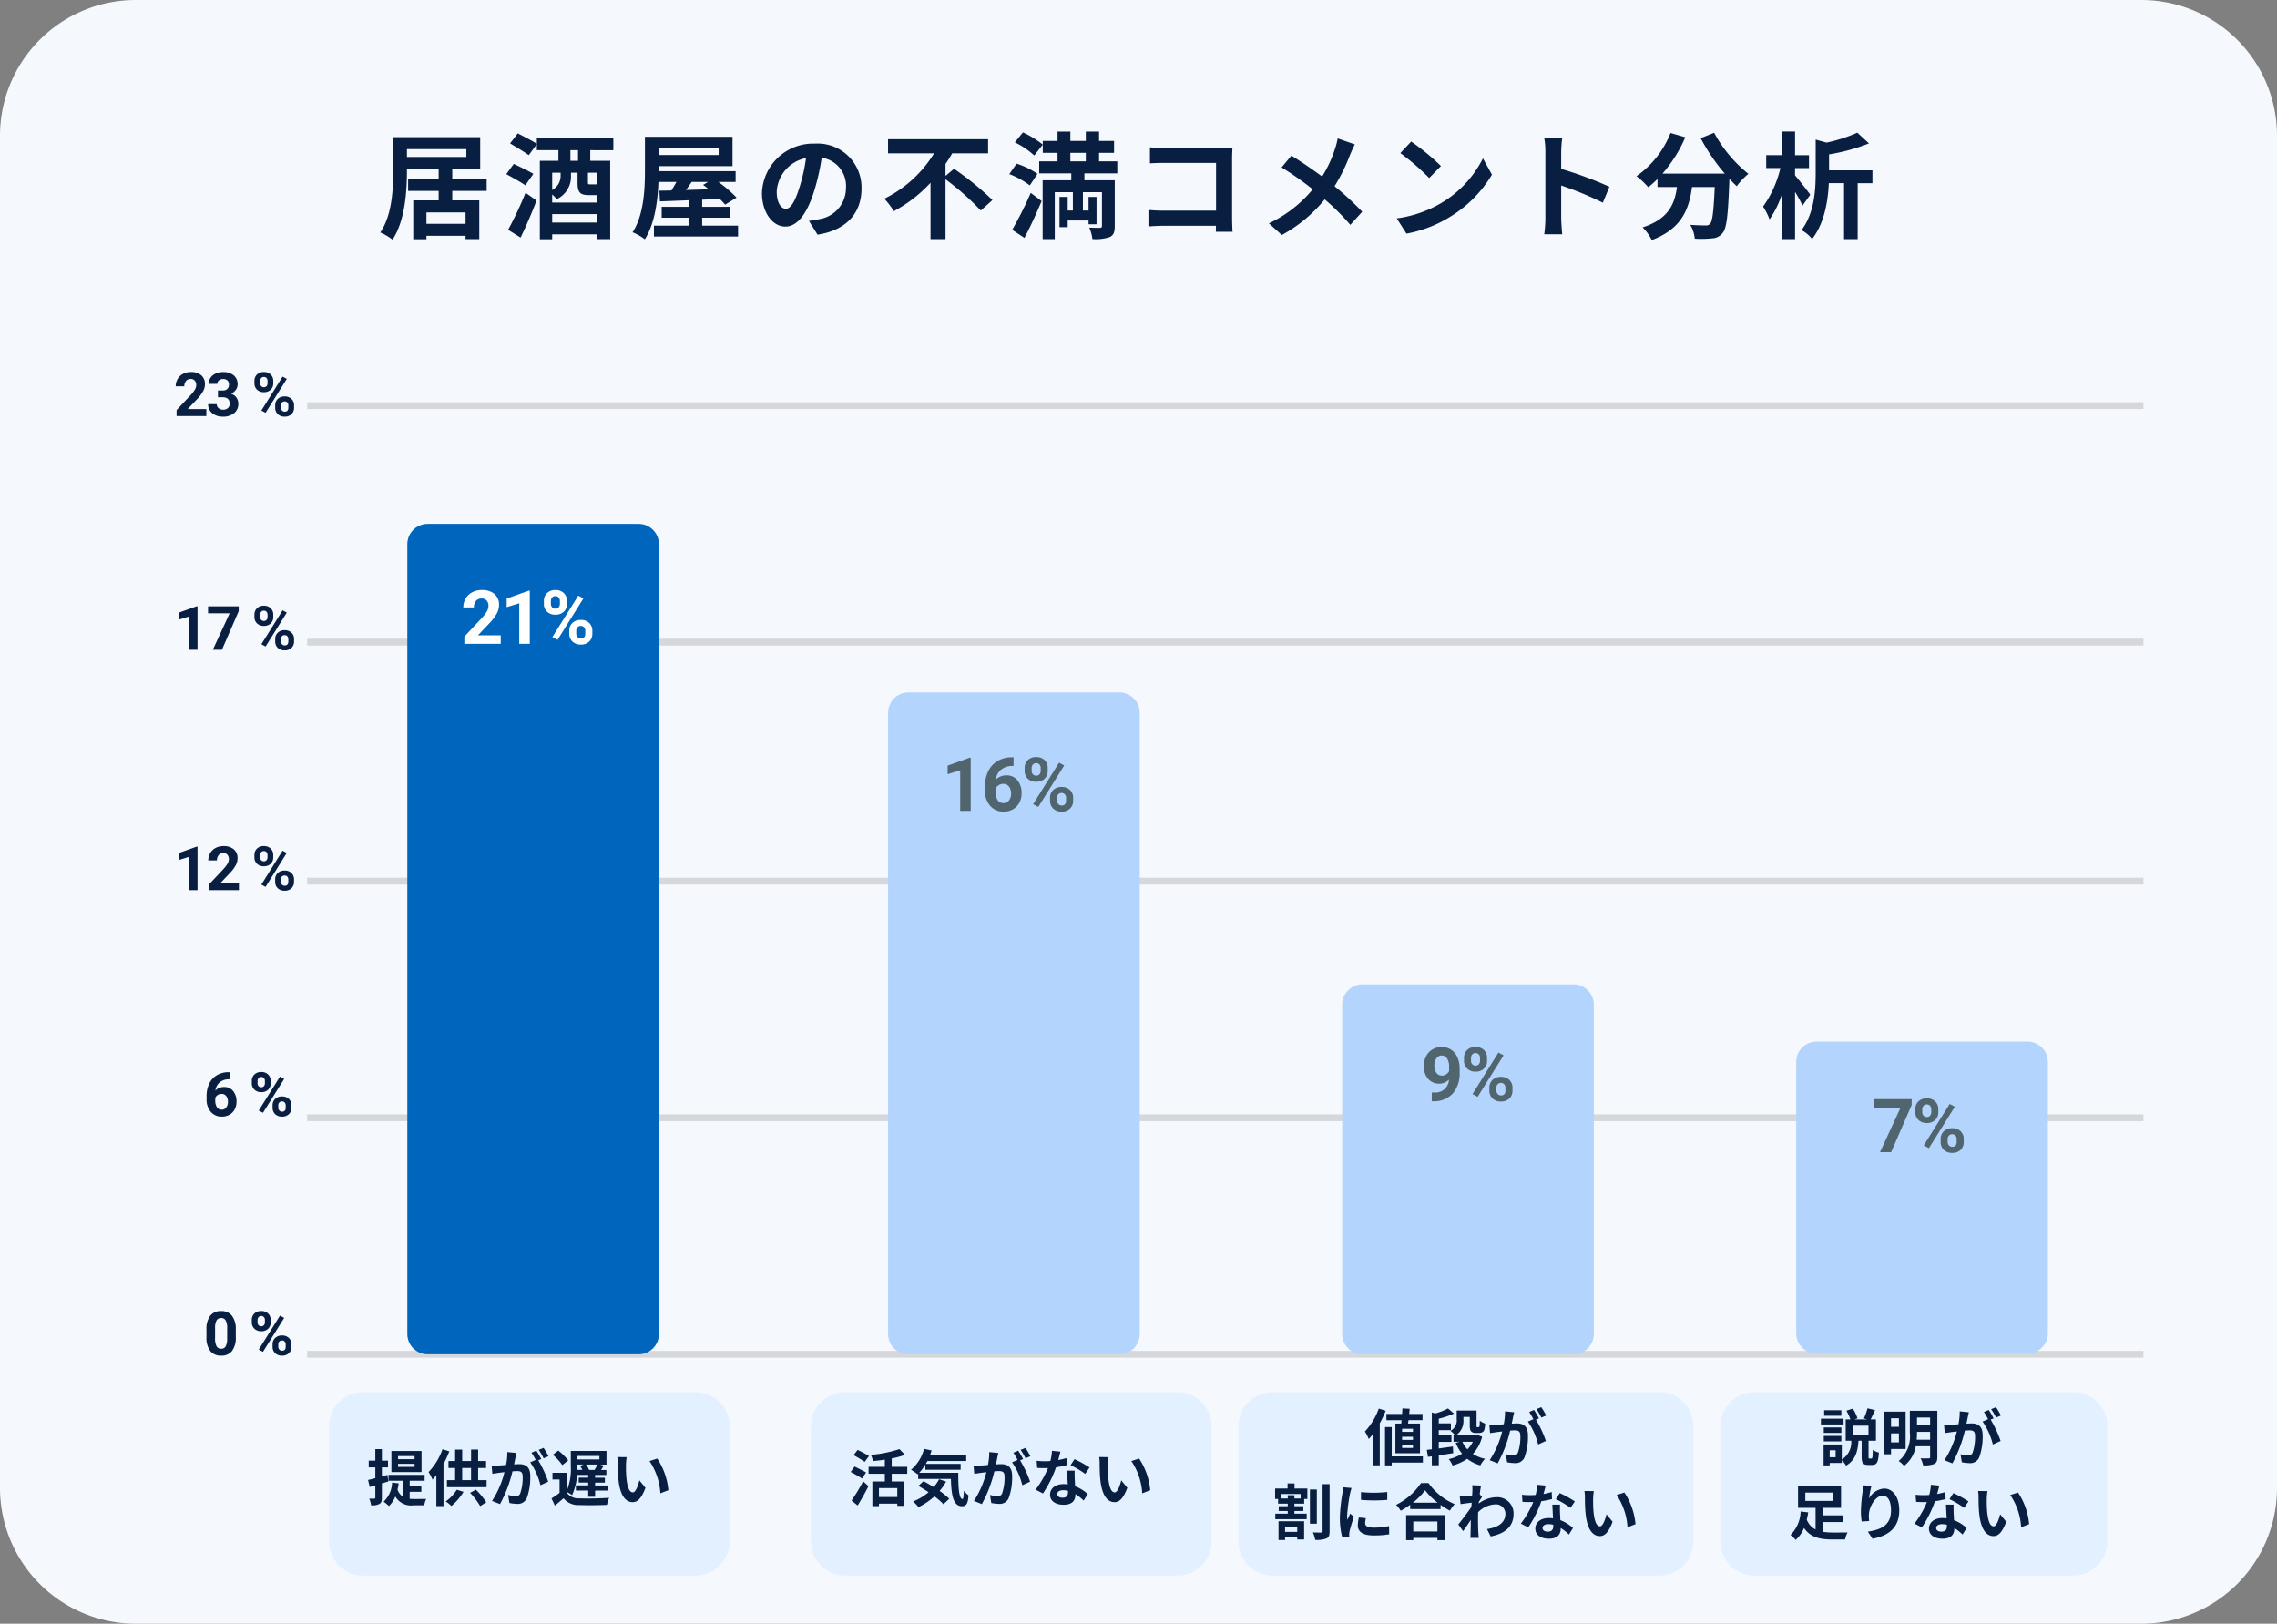
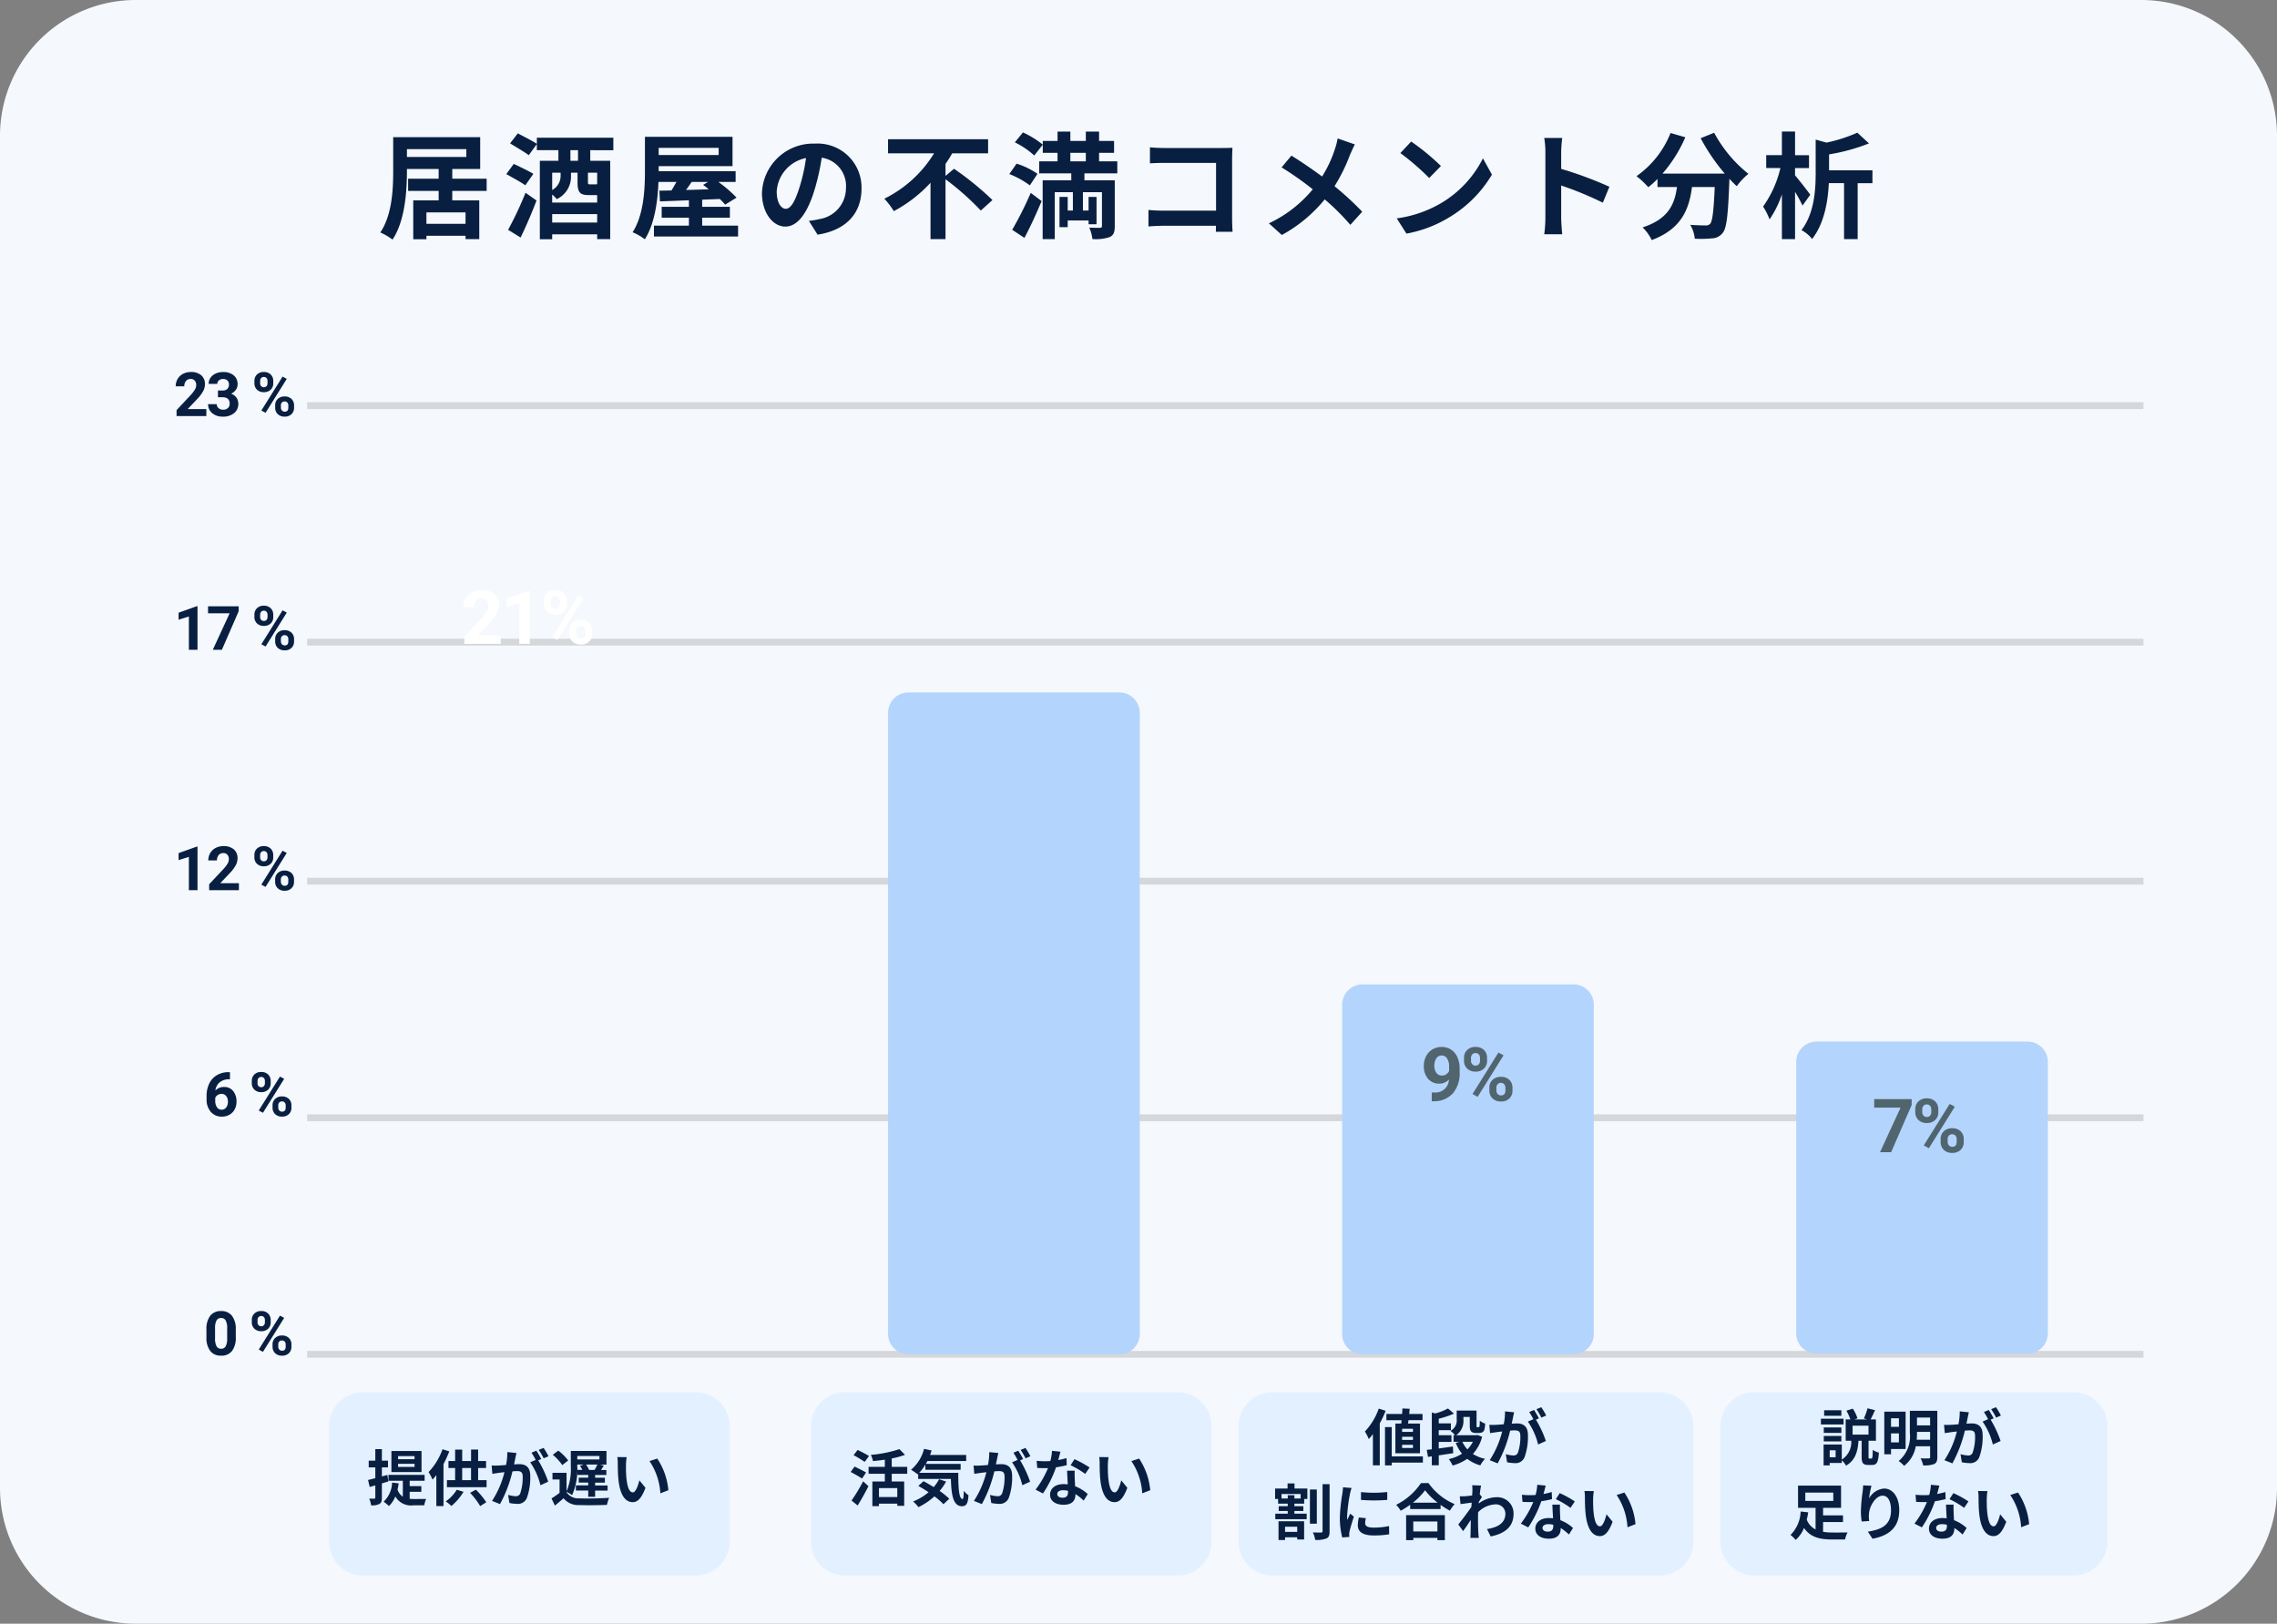
<svg xmlns="http://www.w3.org/2000/svg" width="335.5" height="239.235" viewBox="0 0 335.5 239.235">
  <rect x="0" y="0" width="335.5" height="239.235" fill="#808080" stroke="none" />
  <g id="グループ_3009" data-name="グループ 3009" transform="translate(-1092.5 -119.867)">
    <path id="パス_6122" data-name="パス 6122" d="M20,0H315.5a20,20,0,0,1,20,20V219.235a20,20,0,0,1-20,20H20a20,20,0,0,1-20-20V20A20,20,0,0,1,20,0Z" transform="translate(1092.5 119.867)" fill="#f5f8fc" />
    <path id="パス_6130" data-name="パス 6130" d="M0,270.565V0" transform="translate(1137.758 284.556) rotate(-90)" fill="none" stroke="#d5d7da" stroke-width="1" />
    <path id="パス_6136" data-name="パス 6136" d="M0,270.565V0" transform="translate(1137.758 249.703) rotate(-90)" fill="none" stroke="#d5d7da" stroke-width="1" />
    <path id="パス_6138" data-name="パス 6138" d="M0,270.565V0" transform="translate(1137.758 214.48) rotate(-90)" fill="none" stroke="#d5d7da" stroke-width="1" />
    <path id="パス_6143" data-name="パス 6143" d="M0,270.565V0" transform="translate(1137.758 179.628) rotate(-90)" fill="none" stroke="#d5d7da" stroke-width="1" />
    <path id="パス_6125" data-name="パス 6125" d="M0,270.565V0" transform="translate(1137.758 319.408) rotate(-90)" fill="none" stroke="#d5d7da" stroke-width="1" />
    <path id="パス_6144" data-name="パス 6144" d="M4.742-2.646a3.241,3.241,0,0,1-.549,2.03,1.917,1.917,0,0,1-1.608.7A1.931,1.931,0,0,1,.984-.6,3.147,3.147,0,0,1,.417-2.58V-3.757A3.2,3.2,0,0,1,.973-5.792a1.932,1.932,0,0,1,1.6-.694,1.934,1.934,0,0,1,1.6.688,3.137,3.137,0,0,1,.567,1.975ZM3.472-3.937A2.339,2.339,0,0,0,3.254-5.1a.735.735,0,0,0-.679-.363.722.722,0,0,0-.661.345,2.189,2.189,0,0,0-.226,1.079v1.556A2.455,2.455,0,0,0,1.9-1.316a.726.726,0,0,0,.683.38A.713.713,0,0,0,3.256-1.3a2.4,2.4,0,0,0,.215-1.116ZM7.1-5.168a1.265,1.265,0,0,1,.382-.956,1.387,1.387,0,0,1,1-.367A1.408,1.408,0,0,1,9.5-6.128a1.289,1.289,0,0,1,.382.982v.316a1.249,1.249,0,0,1-.382.954,1.4,1.4,0,0,1-1,.36,1.41,1.41,0,0,1-1.009-.363A1.28,1.28,0,0,1,7.1-4.856Zm.844.338a.592.592,0,0,0,.152.424.522.522,0,0,0,.4.16.5.5,0,0,0,.391-.163.629.629,0,0,0,.145-.435v-.325a.616.616,0,0,0-.145-.426.508.508,0,0,0-.4-.163A.51.51,0,0,0,8.1-5.6a.629.629,0,0,0-.149.446Zm2.215,3.261a1.249,1.249,0,0,1,.387-.956,1.406,1.406,0,0,1,1-.363,1.42,1.42,0,0,1,1.009.358,1.282,1.282,0,0,1,.385.987v.316a1.258,1.258,0,0,1-.378.951,1.393,1.393,0,0,1-1.006.363,1.409,1.409,0,0,1-1.015-.365,1.274,1.274,0,0,1-.382-.967ZM11-1.226a.587.587,0,0,0,.158.413.516.516,0,0,0,.4.171q.536,0,.536-.593v-.334a.6.6,0,0,0-.149-.424.515.515,0,0,0-.4-.16.515.515,0,0,0-.4.16A.616.616,0,0,0,11-1.556ZM8.746-.479l-.62-.334,3.125-5,.62.334Z" transform="translate(1122.5 319.524)" fill="#081f41" />
    <path id="パス_6145" data-name="パス 6145" d="M3.88-6.464v1.046H3.757a2.158,2.158,0,0,0-1.386.448A1.821,1.821,0,0,0,1.74-3.762,1.73,1.73,0,0,1,3.028-4.28a1.63,1.63,0,0,1,1.327.6,2.4,2.4,0,0,1,.492,1.573A2.357,2.357,0,0,1,4.577-.98a1.938,1.938,0,0,1-.765.787A2.221,2.221,0,0,1,2.694.088a2.075,2.075,0,0,1-1.633-.7A2.729,2.729,0,0,1,.439-2.492v-.457A4.107,4.107,0,0,1,.833-4.788,2.884,2.884,0,0,1,1.962-6.023a3.309,3.309,0,0,1,1.707-.442Zm-1.239,3.2a1.013,1.013,0,0,0-.558.16.966.966,0,0,0-.369.424v.387a1.716,1.716,0,0,0,.25,1,.809.809,0,0,0,.7.358.8.8,0,0,0,.661-.323A1.319,1.319,0,0,0,3.582-2.1a1.317,1.317,0,0,0-.255-.844A.83.83,0,0,0,2.641-3.261ZM7.1-5.168a1.265,1.265,0,0,1,.382-.956,1.387,1.387,0,0,1,1-.367A1.408,1.408,0,0,1,9.5-6.128a1.289,1.289,0,0,1,.382.982v.316a1.249,1.249,0,0,1-.382.954,1.4,1.4,0,0,1-1,.36,1.41,1.41,0,0,1-1.009-.363A1.28,1.28,0,0,1,7.1-4.856Zm.844.338a.592.592,0,0,0,.152.424.522.522,0,0,0,.4.16.5.5,0,0,0,.391-.163.629.629,0,0,0,.145-.435v-.325a.616.616,0,0,0-.145-.426.508.508,0,0,0-.4-.163A.51.51,0,0,0,8.1-5.6a.629.629,0,0,0-.149.446Zm2.215,3.261a1.249,1.249,0,0,1,.387-.956,1.406,1.406,0,0,1,1-.363,1.42,1.42,0,0,1,1.009.358,1.282,1.282,0,0,1,.385.987v.316a1.258,1.258,0,0,1-.378.951,1.393,1.393,0,0,1-1.006.363,1.409,1.409,0,0,1-1.015-.365,1.274,1.274,0,0,1-.382-.967ZM11-1.226a.587.587,0,0,0,.158.413.516.516,0,0,0,.4.171q.536,0,.536-.593v-.334a.6.6,0,0,0-.149-.424.515.515,0,0,0-.4-.16.515.515,0,0,0-.4.16A.616.616,0,0,0,11-1.556ZM8.746-.479l-.62-.334,3.125-5,.62.334Z" transform="translate(1122.5 284.301)" fill="#081f41" />
    <path id="パス_6146" data-name="パス 6146" d="M3.52,0H2.25V-4.9l-1.516.47V-5.458l2.65-.949H3.52Zm6.1,0H5.239V-.87l2.07-2.206a5.106,5.106,0,0,0,.631-.813,1.306,1.306,0,0,0,.2-.659.977.977,0,0,0-.215-.67.777.777,0,0,0-.615-.244.838.838,0,0,0-.679.3,1.175,1.175,0,0,0-.248.78H5.111A2.1,2.1,0,0,1,5.39-5.454a1.967,1.967,0,0,1,.789-.758,2.4,2.4,0,0,1,1.156-.275,2.27,2.27,0,0,1,1.536.475,1.679,1.679,0,0,1,.547,1.34,2.151,2.151,0,0,1-.246.967,5.373,5.373,0,0,1-.844,1.147L6.873-1.024H9.624Zm2.281-5.168a1.265,1.265,0,0,1,.382-.956,1.387,1.387,0,0,1,1-.367,1.408,1.408,0,0,1,1.011.363,1.289,1.289,0,0,1,.382.982v.316a1.249,1.249,0,0,1-.382.954,1.4,1.4,0,0,1-1,.36,1.41,1.41,0,0,1-1.009-.363,1.28,1.28,0,0,1-.385-.978Zm.844.338a.592.592,0,0,0,.152.424.522.522,0,0,0,.4.16.5.5,0,0,0,.391-.163.629.629,0,0,0,.145-.435v-.325a.616.616,0,0,0-.145-.426.508.508,0,0,0-.4-.163.51.51,0,0,0-.391.16.629.629,0,0,0-.149.446Zm2.215,3.261a1.249,1.249,0,0,1,.387-.956,1.406,1.406,0,0,1,1-.363,1.42,1.42,0,0,1,1.009.358,1.282,1.282,0,0,1,.385.987v.316a1.258,1.258,0,0,1-.378.951,1.393,1.393,0,0,1-1.006.363,1.409,1.409,0,0,1-1.015-.365,1.274,1.274,0,0,1-.382-.967Zm.844.343a.587.587,0,0,0,.158.413.516.516,0,0,0,.4.171q.536,0,.536-.593v-.334a.6.6,0,0,0-.149-.424.515.515,0,0,0-.4-.16.515.515,0,0,0-.4.16.616.616,0,0,0-.149.437Zm-2.259.747-.62-.334,3.125-5,.62.334Z" transform="translate(1118.081 251.021)" fill="#081f41" />
    <path id="パス_6147" data-name="パス 6147" d="M3.52,0H2.25V-4.9l-1.516.47V-5.458l2.65-.949H3.52ZM9.589-5.687,7.115,0H5.775L8.253-5.37H5.072V-6.4H9.589Zm2.317.519a1.265,1.265,0,0,1,.382-.956,1.387,1.387,0,0,1,1-.367,1.408,1.408,0,0,1,1.011.363,1.289,1.289,0,0,1,.382.982v.316a1.249,1.249,0,0,1-.382.954,1.4,1.4,0,0,1-1,.36,1.41,1.41,0,0,1-1.009-.363,1.28,1.28,0,0,1-.385-.978Zm.844.338a.592.592,0,0,0,.152.424.522.522,0,0,0,.4.16.5.5,0,0,0,.391-.163.629.629,0,0,0,.145-.435v-.325a.616.616,0,0,0-.145-.426.508.508,0,0,0-.4-.163.51.51,0,0,0-.391.16.629.629,0,0,0-.149.446Zm2.215,3.261a1.249,1.249,0,0,1,.387-.956,1.406,1.406,0,0,1,1-.363,1.42,1.42,0,0,1,1.009.358,1.282,1.282,0,0,1,.385.987v.316a1.258,1.258,0,0,1-.378.951,1.393,1.393,0,0,1-1.006.363,1.409,1.409,0,0,1-1.015-.365,1.274,1.274,0,0,1-.382-.967Zm.844.343a.587.587,0,0,0,.158.413.516.516,0,0,0,.4.171q.536,0,.536-.593v-.334a.6.6,0,0,0-.149-.424.515.515,0,0,0-.4-.16.515.515,0,0,0-.4.16.616.616,0,0,0-.149.437Zm-2.259.747-.62-.334,3.125-5,.62.334Z" transform="translate(1118.081 215.602)" fill="#081f41" />
    <path id="パス_6148" data-name="パス 6148" d="M4.821,0H.435V-.87L2.5-3.076a5.106,5.106,0,0,0,.631-.813,1.306,1.306,0,0,0,.2-.659.977.977,0,0,0-.215-.67.777.777,0,0,0-.615-.244.838.838,0,0,0-.679.3,1.175,1.175,0,0,0-.248.78H.308A2.1,2.1,0,0,1,.587-5.454a1.967,1.967,0,0,1,.789-.758,2.4,2.4,0,0,1,1.156-.275,2.27,2.27,0,0,1,1.536.475,1.679,1.679,0,0,1,.547,1.34,2.151,2.151,0,0,1-.246.967,5.373,5.373,0,0,1-.844,1.147L2.07-1.024H4.821Zm1.71-3.762h.677A.954.954,0,0,0,7.924-4a.886.886,0,0,0,.233-.642.783.783,0,0,0-.231-.6.894.894,0,0,0-.635-.215.937.937,0,0,0-.611.2.639.639,0,0,0-.246.521H5.164a1.562,1.562,0,0,1,.27-.9,1.8,1.8,0,0,1,.756-.622,2.523,2.523,0,0,1,1.07-.224A2.392,2.392,0,0,1,8.851-6a1.657,1.657,0,0,1,.576,1.338,1.346,1.346,0,0,1-.268.809,1.742,1.742,0,0,1-.7.567,1.59,1.59,0,0,1,.806.58,1.574,1.574,0,0,1,.266.914A1.684,1.684,0,0,1,8.906-.426,2.5,2.5,0,0,1,7.26.088,2.371,2.371,0,0,1,5.693-.417a1.65,1.65,0,0,1-.609-1.336h1.27a.736.736,0,0,0,.27.589,1,1,0,0,0,.666.229A1,1,0,0,0,8-1.176a.827.827,0,0,0,.257-.635q0-.958-1.055-.958H6.531Zm5.375-1.406a1.265,1.265,0,0,1,.382-.956,1.387,1.387,0,0,1,1-.367,1.408,1.408,0,0,1,1.011.363,1.289,1.289,0,0,1,.382.982v.316a1.249,1.249,0,0,1-.382.954,1.4,1.4,0,0,1-1,.36,1.41,1.41,0,0,1-1.009-.363,1.28,1.28,0,0,1-.385-.978Zm.844.338a.592.592,0,0,0,.152.424.522.522,0,0,0,.4.16.5.5,0,0,0,.391-.163.629.629,0,0,0,.145-.435v-.325a.616.616,0,0,0-.145-.426.508.508,0,0,0-.4-.163.51.51,0,0,0-.391.16.629.629,0,0,0-.149.446Zm2.215,3.261a1.249,1.249,0,0,1,.387-.956,1.406,1.406,0,0,1,1-.363,1.42,1.42,0,0,1,1.009.358,1.282,1.282,0,0,1,.385.987v.316a1.258,1.258,0,0,1-.378.951,1.393,1.393,0,0,1-1.006.363,1.409,1.409,0,0,1-1.015-.365,1.274,1.274,0,0,1-.382-.967Zm.844.343a.587.587,0,0,0,.158.413.516.516,0,0,0,.4.171q.536,0,.536-.593v-.334a.6.6,0,0,0-.149-.424.515.515,0,0,0-.4-.16.515.515,0,0,0-.4.16.616.616,0,0,0-.149.437Zm-2.259.747-.62-.334,3.125-5,.62.334Z" transform="translate(1118.081 181.166)" fill="#081f41" />
    <path id="パス_6149" data-name="パス 6149" d="M13.005-.8H7.242V-2.482h5.763Zm-8.636-11h8.755v1.156H4.369ZM16.116-5.644v-1.8H11.05V-8.874h4.114v-4.692H2.346v4.981c0,2.686-.153,6.477-1.9,9.061a8.633,8.633,0,0,1,1.8,1.054C4.1-1.241,4.369-5.644,4.369-8.585v-.289H9.044v1.428h-4.5v1.8h4.5V-4.25H5.3V1.479H7.242V.969h5.763v.493h2.023V-4.25H11.05V-5.644Zm5,6.868c.8-1.649,1.666-3.638,2.346-5.457L21.845-5.372A52.72,52.72,0,0,1,19.278.085ZM23-8.16c-.68-.408-2.006-1.054-2.89-1.462l-1.1,1.5c.884.493,2.193,1.207,2.805,1.649Zm6.579-1.921H28.458v-1.564H29.58ZM32.4-6.647c-.051.034-.119.034-.272.034h-.765c-.289,0-.323-.017-.323-.357V-8.33H32.4ZM25.772-.986V-2.227H32.4V-.986ZM27.013-8.33v.408A2.363,2.363,0,0,1,25.772-5.78V-8.33Zm5.338,3.3H32.4v1.105h-6.63v-1.19a5.064,5.064,0,0,1,.68.68,3.644,3.644,0,0,0,2.091-3.451V-8.33h.969v1.411c0,1.428.306,1.887,1.615,1.887Zm2.431-6.613v-1.836H23.511v.9c-.646-.442-1.955-1.088-2.805-1.547l-1.139,1.479c.867.527,2.142,1.275,2.754,1.734l1.19-1.632v.9H26.69v1.564H23.953V1.479h1.819V.748H32.4v.714h1.921V-10.081H31.382v-1.564ZM48.739-6.97l-.731.442a9.194,9.194,0,0,1,.833.646c-1.139.034-2.278.068-3.349.1.272-.374.561-.782.833-1.19ZM50.3-11.985v1.054h-8.84v-1.054ZM47.872-.527V-1.7h4.08V-3.3h-4.08V-4.352l2.6-.1a8.493,8.493,0,0,1,.782.833l1.683-1.037A18.348,18.348,0,0,0,50.252-6.97H52.8V-8.551H41.463V-9.3h10.88v-4.318H39.44V-8.7c0,2.7-.136,6.528-1.819,9.146a7.887,7.887,0,0,1,1.8,1.037C40.885-.8,41.327-4.2,41.429-6.97h2.652c-.238.425-.493.867-.731,1.258l-1.785.034L41.65-4.1c1.207-.051,2.669-.1,4.267-.17V-3.3H41.905v1.6h4.012V-.527H40.766v1.6H53.159v-1.6ZM71.349-5.984a6.474,6.474,0,0,0-6.868-6.63,7.553,7.553,0,0,0-7.8,7.276c0,2.873,1.564,4.947,3.451,4.947,1.853,0,3.315-2.108,4.335-5.542a34.38,34.38,0,0,0,1.02-4.607,4.2,4.2,0,0,1,3.57,4.488A4.613,4.613,0,0,1,65.178-1.5a13.075,13.075,0,0,1-1.581.272L64.872.8C69.156.136,71.349-2.4,71.349-5.984Zm-12.495.425a5.351,5.351,0,0,1,4.318-4.93,25.518,25.518,0,0,1-.9,4.114c-.7,2.3-1.36,3.366-2.074,3.366C59.534-3.009,58.854-3.842,58.854-5.559Zm24.871-2.3V-9.622a17.124,17.124,0,0,0,.986-1.564H90V-13.26H75.259v2.074h6.783A17.832,17.832,0,0,1,74.715-4.5a12.145,12.145,0,0,1,1.394,1.836,20.308,20.308,0,0,0,5.406-4.182v8.3h2.21V-7.361a39.7,39.7,0,0,1,5.2,4.607L90.644-4.3a44.165,44.165,0,0,0-5.661-4.607ZM95.353,1.275c.884-1.649,1.768-3.6,2.533-5.423l-1.6-1.207A53.521,53.521,0,0,1,93.551.085ZM97.274-8.16a11.036,11.036,0,0,0-3.077-1.5l-1.071,1.53A12.861,12.861,0,0,1,96.152-6.46ZM93.942-12.8A11.949,11.949,0,0,1,96.8-10.863l1.258-1.6a13.642,13.642,0,0,0-2.924-1.8Zm8.177,1.547H104.4V-10h-2.278Zm6.919,3.026V-10h-2.686v-1.258h2.21v-1.751h-2.21v-1.377H104.4v1.377h-2.278v-1.377h-1.887v1.377H98.056v1.751h2.176V-10h-2.7v1.768h4.726v1.02H98.039v8.67h1.785V-5.457h2.669v2.7h-.765V-4.76h-1.207V-.306h1.207v-.986h3.077v.561h1.173V-4.76h-1.173v2.006h-.833v-2.7h2.805V-.476c0,.187-.068.255-.289.272-.221,0-.952,0-1.581-.034a5.52,5.52,0,0,1,.459,1.683,6.447,6.447,0,0,0,2.55-.289c.578-.272.748-.731.748-1.615V-7.208h-4.471v-1.02Zm4.811-3.842v2.363c.476-.034,1.394-.068,2.108-.068h7.633v7.038h-7.837c-.765,0-1.53-.051-2.125-.1V-.408c.561-.051,1.53-.1,2.193-.1h7.752c0,.323,0,.612-.017.884h2.465c-.034-.51-.068-1.411-.068-2.006v-8.806c0-.493.034-1.173.051-1.564-.289.017-1,.034-1.5.034H115.94C115.362-11.968,114.478-12,113.849-12.07Zm30.192-.425-2.533-.884a10.6,10.6,0,0,1-.408,1.564,17.629,17.629,0,0,1-1.887,4.046c-1.377-1.02-3.162-2.244-4.522-3.077l-1.445,1.734a46.738,46.738,0,0,1,4.59,3.23,18.708,18.708,0,0,1-6.46,5.015L133.28.85A21.252,21.252,0,0,0,139.6-4.4a34.231,34.231,0,0,1,3.774,3.757l1.751-1.938a44.514,44.514,0,0,0-4.08-3.757,25.676,25.676,0,0,0,2.278-4.624C143.5-11.356,143.82-12.1,144.041-12.495Zm8.3-.425-1.6,1.7a35.345,35.345,0,0,1,4.25,3.672l1.734-1.768A34.335,34.335,0,0,0,152.337-12.92ZM150.212-1.6,151.64.646a18.41,18.41,0,0,0,6.307-2.4,18.077,18.077,0,0,0,6.29-6.29l-1.326-2.4a16.007,16.007,0,0,1-6.188,6.613A17.522,17.522,0,0,1,150.212-1.6Zm21.9-.034a18.671,18.671,0,0,1-.17,2.38h2.652c-.068-.7-.153-1.887-.153-2.38V-6.443a49.1,49.1,0,0,1,6.137,2.533l.969-2.346a55.523,55.523,0,0,0-7.106-2.635v-2.516a18.481,18.481,0,0,1,.153-2.04h-2.652a11.8,11.8,0,0,1,.17,2.04ZM194.99-13.413a28.869,28.869,0,0,0,3.553,5.219h-9.18a20.389,20.389,0,0,0,3.366-5.355l-2.176-.629a14.1,14.1,0,0,1-5.015,6.358,12.157,12.157,0,0,1,1.734,1.632,12.809,12.809,0,0,0,1.36-1.224v1.19h2.873c-.34,2.482-1.224,4.709-5.066,5.95a6.773,6.773,0,0,1,1.343,1.87c4.4-1.649,5.508-4.556,5.933-7.82h3.349c-.153,3.553-.34,5.066-.68,5.423a.788.788,0,0,1-.68.238c-.425,0-1.309-.017-2.244-.085a4.885,4.885,0,0,1,.663,2.04,17.007,17.007,0,0,0,2.567-.051,2.051,2.051,0,0,0,1.547-.8c.6-.714.8-2.72.986-7.854v-.119c.374.391.731.765,1.088,1.088a9.683,9.683,0,0,1,1.717-1.819,19.574,19.574,0,0,1-5.049-6.052Zm16.15,8.33c-.306-.442-1.666-2.193-2.244-2.856V-9.01h2.057v-1.9H208.9V-14.4h-1.938v3.485h-2.312v1.9h2.091a16.143,16.143,0,0,1-2.55,5.678,9.822,9.822,0,0,1,.952,1.887,14.624,14.624,0,0,0,1.819-3.689v6.6H208.9v-6.97A21.642,21.642,0,0,1,210-3.485Zm9.163-3.6h-6.392v-2.346a28.146,28.146,0,0,0,5.882-1.615l-1.717-1.581a22.286,22.286,0,0,1-4.539,1.462l-1.6-.442V-8.3c0,2.516-.187,5.933-2.091,8.432a4.878,4.878,0,0,1,1.564,1.309c1.819-2.312,2.346-5.627,2.465-8.228h2.244V1.462h2.006V-6.783H220.3Z" transform="translate(1148.089 153.641)" fill="#081f41" />
-     <path id="パス_6139" data-name="パス 6139" d="M3,0H34.077a3,3,0,0,1,3,3V119.354a3,3,0,0,1-3,3H3a3,3,0,0,1-3-3V3A3,3,0,0,1,3,0Z" transform="translate(1152.516 197.054)" fill="#0065bd" />
    <path id="パス_6142" data-name="パス 6142" d="M5.892,0H.532V-1.063l2.53-2.7a6.241,6.241,0,0,0,.771-.994,1.6,1.6,0,0,0,.25-.806,1.2,1.2,0,0,0-.263-.819.95.95,0,0,0-.752-.3,1.025,1.025,0,0,0-.83.363,1.436,1.436,0,0,0-.3.953H.376A2.564,2.564,0,0,1,.717-6.666a2.4,2.4,0,0,1,.964-.927,2.93,2.93,0,0,1,1.413-.336,2.775,2.775,0,0,1,1.877.58A2.052,2.052,0,0,1,5.64-5.709a2.629,2.629,0,0,1-.3,1.182,6.567,6.567,0,0,1-1.031,1.4L2.53-1.251H5.892Zm4.281,0H8.621V-5.983l-1.853.575V-6.671l3.239-1.16h.167Zm2.079-6.316a1.546,1.546,0,0,1,.467-1.168,1.7,1.7,0,0,1,1.225-.448,1.721,1.721,0,0,1,1.235.443,1.576,1.576,0,0,1,.467,1.2V-5.9a1.527,1.527,0,0,1-.467,1.166,1.713,1.713,0,0,1-1.225.44,1.724,1.724,0,0,1-1.233-.443,1.564,1.564,0,0,1-.47-1.2Zm1.031.414a.724.724,0,0,0,.185.518.638.638,0,0,0,.486.2.608.608,0,0,0,.478-.2.769.769,0,0,0,.177-.532v-.4a.753.753,0,0,0-.177-.521.621.621,0,0,0-.489-.2.623.623,0,0,0-.478.2.769.769,0,0,0-.183.545Zm2.707,3.985a1.526,1.526,0,0,1,.473-1.168,1.718,1.718,0,0,1,1.225-.443,1.736,1.736,0,0,1,1.233.438,1.567,1.567,0,0,1,.47,1.206V-1.5a1.538,1.538,0,0,1-.462,1.163A1.7,1.7,0,0,1,17.7.107a1.723,1.723,0,0,1-1.241-.446,1.557,1.557,0,0,1-.467-1.182Zm1.031.419a.718.718,0,0,0,.193.5.631.631,0,0,0,.483.209q.655,0,.655-.725v-.408a.73.73,0,0,0-.183-.518.629.629,0,0,0-.483-.2.629.629,0,0,0-.483.2.753.753,0,0,0-.183.534Zm-2.761.913L13.5-.994l3.819-6.112.757.408Z" transform="translate(1160.387 214.73)" fill="#fff" />
    <path id="パス_6131" data-name="パス 6131" d="M3,0H34.077a3,3,0,0,1,3,3V94.512a3,3,0,0,1-3,3H3a3,3,0,0,1-3-3V3A3,3,0,0,1,3,0Z" transform="translate(1223.355 221.896)" fill="#b3d4fc" />
-     <path id="パス_6137" data-name="パス 6137" d="M4.3,0H2.75V-5.983L.9-5.409V-6.671l3.239-1.16H4.3Zm6.311-7.9v1.278h-.15a2.637,2.637,0,0,0-1.695.548A2.226,2.226,0,0,0,8-4.6a2.114,2.114,0,0,1,1.574-.634,1.992,1.992,0,0,1,1.622.73,2.928,2.928,0,0,1,.6,1.923,2.88,2.88,0,0,1-.33,1.38,2.369,2.369,0,0,1-.935.961A2.715,2.715,0,0,1,9.164.107a2.536,2.536,0,0,1-2-.859,3.336,3.336,0,0,1-.76-2.293V-3.6a5.02,5.02,0,0,1,.481-2.248,3.525,3.525,0,0,1,1.38-1.509,4.045,4.045,0,0,1,2.087-.54ZM9.1-3.985a1.238,1.238,0,0,0-.682.2,1.181,1.181,0,0,0-.451.518V-2.8a2.1,2.1,0,0,0,.306,1.217.989.989,0,0,0,.859.438.978.978,0,0,0,.808-.395,1.612,1.612,0,0,0,.309-1.023,1.609,1.609,0,0,0-.312-1.031A1.015,1.015,0,0,0,9.1-3.985Zm3.153-2.331a1.546,1.546,0,0,1,.467-1.168,1.7,1.7,0,0,1,1.225-.448,1.721,1.721,0,0,1,1.235.443,1.576,1.576,0,0,1,.467,1.2V-5.9a1.527,1.527,0,0,1-.467,1.166,1.713,1.713,0,0,1-1.225.44,1.724,1.724,0,0,1-1.233-.443,1.564,1.564,0,0,1-.47-1.2Zm1.031.414a.724.724,0,0,0,.185.518.638.638,0,0,0,.486.2.608.608,0,0,0,.478-.2.769.769,0,0,0,.177-.532v-.4a.753.753,0,0,0-.177-.521.621.621,0,0,0-.489-.2.623.623,0,0,0-.478.2.769.769,0,0,0-.183.545Zm2.707,3.985a1.526,1.526,0,0,1,.473-1.168,1.718,1.718,0,0,1,1.225-.443,1.736,1.736,0,0,1,1.233.438,1.567,1.567,0,0,1,.47,1.206V-1.5a1.538,1.538,0,0,1-.462,1.163A1.7,1.7,0,0,1,17.7.107a1.723,1.723,0,0,1-1.241-.446,1.557,1.557,0,0,1-.467-1.182Zm1.031.419a.718.718,0,0,0,.193.5.631.631,0,0,0,.483.209q.655,0,.655-.725v-.408a.73.73,0,0,0-.183-.518.629.629,0,0,0-.483-.2.629.629,0,0,0-.483.2.753.753,0,0,0-.183.534Zm-2.761.913L13.5-.994l3.819-6.112.757.408Z" transform="translate(1231.226 239.344)" fill="#51656f" />
    <path id="パス_6126" data-name="パス 6126" d="M3,0H34.077a3,3,0,0,1,3,3V51.5a3,3,0,0,1-3,3H3a3,3,0,0,1-3-3V3A3,3,0,0,1,3,0Z" transform="translate(1290.258 264.905)" fill="#b3d4fc" />
    <path id="パス_6132" data-name="パス 6132" d="M4.163-3.126a1.96,1.96,0,0,1-1.418.6,2.1,2.1,0,0,1-1.66-.712,2.812,2.812,0,0,1-.623-1.92A3,3,0,0,1,.8-6.572a2.462,2.462,0,0,1,.937-1,2.6,2.6,0,0,1,1.354-.357,2.487,2.487,0,0,1,1.375.387A2.543,2.543,0,0,1,5.4-6.429a3.992,3.992,0,0,1,.338,1.66v.575a4.523,4.523,0,0,1-.972,3.072A3.675,3.675,0,0,1,2.009.07L1.627.075V-1.219l.344-.005A1.985,1.985,0,0,0,4.163-3.126ZM3.126-3.717a1.086,1.086,0,0,0,.647-.193,1.292,1.292,0,0,0,.411-.467v-.639a2.134,2.134,0,0,0-.3-1.225.933.933,0,0,0-.806-.435.906.906,0,0,0-.768.427,1.816,1.816,0,0,0-.3,1.072A1.767,1.767,0,0,0,2.3-4.128.954.954,0,0,0,3.126-3.717Zm3.255-2.6a1.546,1.546,0,0,1,.467-1.168,1.7,1.7,0,0,1,1.225-.448,1.721,1.721,0,0,1,1.235.443,1.576,1.576,0,0,1,.467,1.2V-5.9a1.527,1.527,0,0,1-.467,1.166,1.713,1.713,0,0,1-1.225.44A1.724,1.724,0,0,1,6.851-4.74a1.564,1.564,0,0,1-.47-1.2ZM7.413-5.9a.724.724,0,0,0,.185.518.638.638,0,0,0,.486.2.608.608,0,0,0,.478-.2.769.769,0,0,0,.177-.532v-.4a.753.753,0,0,0-.177-.521.621.621,0,0,0-.489-.2.623.623,0,0,0-.478.2.769.769,0,0,0-.183.545ZM10.12-1.917a1.526,1.526,0,0,1,.473-1.168,1.718,1.718,0,0,1,1.225-.443,1.736,1.736,0,0,1,1.233.438,1.567,1.567,0,0,1,.47,1.206V-1.5a1.538,1.538,0,0,1-.462,1.163,1.7,1.7,0,0,1-1.23.443,1.723,1.723,0,0,1-1.241-.446A1.557,1.557,0,0,1,10.12-1.52Zm1.031.419a.718.718,0,0,0,.193.5.631.631,0,0,0,.483.209q.655,0,.655-.725v-.408a.73.73,0,0,0-.183-.518.629.629,0,0,0-.483-.2.629.629,0,0,0-.483.2.753.753,0,0,0-.183.534ZM8.39-.585,7.633-.994l3.819-6.112.757.408Z" transform="translate(1301.831 282.054)" fill="#51656f" />
    <path id="パス_6127" data-name="パス 6127" d="M3,0H34.077a3,3,0,0,1,3,3V42.975a3,3,0,0,1-3,3H3a3,3,0,0,1-3-3V3A3,3,0,0,1,3,0Z" transform="translate(1357.161 273.333)" fill="#b3d4fc" />
    <path id="パス_6133" data-name="パス 6133" d="M5.849-6.95,2.825,0H1.187L4.216-6.563H.328V-7.82H5.849Zm.532.634a1.546,1.546,0,0,1,.467-1.168,1.7,1.7,0,0,1,1.225-.448,1.721,1.721,0,0,1,1.235.443,1.576,1.576,0,0,1,.467,1.2V-5.9a1.527,1.527,0,0,1-.467,1.166,1.713,1.713,0,0,1-1.225.44A1.724,1.724,0,0,1,6.851-4.74a1.564,1.564,0,0,1-.47-1.2ZM7.413-5.9a.724.724,0,0,0,.185.518.638.638,0,0,0,.486.2.608.608,0,0,0,.478-.2.769.769,0,0,0,.177-.532v-.4a.753.753,0,0,0-.177-.521.621.621,0,0,0-.489-.2.623.623,0,0,0-.478.2.769.769,0,0,0-.183.545ZM10.12-1.917a1.526,1.526,0,0,1,.473-1.168,1.718,1.718,0,0,1,1.225-.443,1.736,1.736,0,0,1,1.233.438,1.567,1.567,0,0,1,.47,1.206V-1.5a1.538,1.538,0,0,1-.462,1.163,1.7,1.7,0,0,1-1.23.443,1.723,1.723,0,0,1-1.241-.446A1.557,1.557,0,0,1,10.12-1.52Zm1.031.419a.718.718,0,0,0,.193.5.631.631,0,0,0,.483.209q.655,0,.655-.725v-.408a.73.73,0,0,0-.183-.518.629.629,0,0,0-.483-.2.629.629,0,0,0-.483.2.753.753,0,0,0-.183.534ZM8.39-.585,7.633-.994l3.819-6.112.757.408Z" transform="translate(1368.321 289.627)" fill="#51656f" />
    <path id="パス_6140" data-name="パス 6140" d="M5,0H54a5,5,0,0,1,5,5V22a5,5,0,0,1-5,5H5a5,5,0,0,1-5-5V5A5,5,0,0,1,5,0Z" transform="translate(1141 325)" fill="#e3f0ff" />
    <path id="パス_6134" data-name="パス 6134" d="M5,0H54a5,5,0,0,1,5,5V22a5,5,0,0,1-5,5H5a5,5,0,0,1-5-5V5A5,5,0,0,1,5,0Z" transform="translate(1212 325)" fill="#e3f0ff" />
    <path id="パス_6128" data-name="パス 6128" d="M5,0H62a5,5,0,0,1,5,5V22a5,5,0,0,1-5,5H5a5,5,0,0,1-5-5V5A5,5,0,0,1,5,0Z" transform="translate(1275 325)" fill="#e3f0ff" />
    <path id="パス_6123" data-name="パス 6123" d="M5,0H52a5,5,0,0,1,5,5V22a5,5,0,0,1-5,5H5a5,5,0,0,1-5-5V5A5,5,0,0,1,5,0Z" transform="translate(1346 325)" fill="#e3f0ff" />
    <path id="パス_6141" data-name="パス 6141" d="M-15.417-6.138h-2.43v-.45h2.43Zm0,1.143h-2.43v-.459h2.43Zm1.026-2.349h-4.437v3.105h4.437Zm-4.887,4.491-.144-.963-.81.216V-4.932h.9v-.99h-.9v-1.7H-21.2v1.7h-.972v.99h.972v1.593c-.4.1-.765.2-1.071.261l.243,1.035c.261-.072.531-.153.828-.234v1.8c0,.117-.045.153-.153.153s-.414.009-.747,0a3.518,3.518,0,0,1,.279.981A2.221,2.221,0,0,0-20.583.45c.27-.162.351-.423.351-.918v-2.1Zm3.141,1.521h1.719v-.837h-1.719v-.792h2.2v-.864H-19.26v.864h2.115V-.612a2.02,2.02,0,0,1-.783-1.053,8.181,8.181,0,0,0,.171-.909l-.972-.117A4.016,4.016,0,0,1-19.98.126a6.144,6.144,0,0,1,.792.639,3.96,3.96,0,0,0,.936-1.413,2.673,2.673,0,0,0,2.7,1.305h1.566A3.155,3.155,0,0,1-13.7-.279c-.387.009-1.5.009-1.809.009-.225,0-.423-.009-.63-.027ZM-11.3-7.605a9.411,9.411,0,0,1-2.052,3.366,6.264,6.264,0,0,1,.576,1.116c.189-.207.378-.423.567-.666V.774h1.053V-5.418A16.506,16.506,0,0,0-10.3-7.29Zm2.1,5.967A5.594,5.594,0,0,1-10.827.081,5.975,5.975,0,0,1-9.99.756,8.307,8.307,0,0,0-8.2-1.332Zm1.962.459A10.294,10.294,0,0,1-5.751.774l.9-.567a11.144,11.144,0,0,0-1.53-1.854ZM-8.4-4.842h1.305v1.791H-8.4Zm2.349,1.791V-4.842h1.17V-5.868h-1.17V-7.56H-7.092v1.692H-8.4V-7.551H-9.441v1.683h-.981v1.026h.981v1.791h-1.206v1.044h5.841V-3.051Zm5.643-4-1.341-.135a9.159,9.159,0,0,1-.189,1.9c-.459.045-.882.072-1.161.081a8.593,8.593,0,0,1-.963,0l.108,1.224c.279-.045.747-.108,1.008-.153.162-.018.45-.054.774-.09A13.772,13.772,0,0,1-4,.009l1.17.468A18.967,18.967,0,0,0-.99-4.347c.261-.018.486-.036.63-.036.558,0,.873.1.873.819A7.143,7.143,0,0,1,.144-1.071a.66.66,0,0,1-.675.387,5.2,5.2,0,0,1-1.1-.189L-1.44.315A5.914,5.914,0,0,0-.36.441,1.431,1.431,0,0,0,1.116-.387a8.818,8.818,0,0,0,.513-3.3c0-1.3-.675-1.719-1.629-1.719-.189,0-.45.018-.756.036.063-.324.135-.657.189-.927C-.522-6.525-.459-6.813-.4-7.047Zm4-.747-.72.288a10.179,10.179,0,0,1,.729,1.242L4.32-6.57A11.973,11.973,0,0,0,3.6-7.794Zm-1.071.405-.711.3A9.95,9.95,0,0,1,2.43-6.03l-.81.351A10.121,10.121,0,0,1,3.132-2.3l1.143-.522A16.332,16.332,0,0,0,2.808-5.967l.441-.189C3.078-6.489,2.754-7.056,2.529-7.389Zm4.7,1.44A7.73,7.73,0,0,0,5.76-7.4l-.81.612a7.476,7.476,0,0,1,1.4,1.521Zm4.6-.657v.513H8.559v-.513ZM10.3-4.554a3.314,3.314,0,0,0-.459-.792H11.52a8.257,8.257,0,0,1-.414.792ZM6.975-1.314a3.769,3.769,0,0,1,.819.477,9.261,9.261,0,0,0,.765-4.239v-.27H9.5l-.54.189a3.6,3.6,0,0,1,.342.6H8.577v.738H10.17v.4h-1.4v.729h1.4v.414H8.352v.756H10.17V-.6h1.017v-.909h1.836v-.756H11.187v-.414h1.44v-.729h-1.44v-.4h1.656v-.738H12.06c.126-.189.261-.414.405-.639l-.531-.153h.927V-7.353H7.605v2.268a8.212,8.212,0,0,1-.63,3.672V-4.131H4.905v.981H5.949v1.971A12.288,12.288,0,0,1,4.761-.36L5.256.7c.477-.387.882-.729,1.278-1.08a2.774,2.774,0,0,0,2.322,1c1.08.045,2.979.027,4.077-.027A5.431,5.431,0,0,1,13.257-.45c-1.224.1-3.33.126-4.392.081a2.083,2.083,0,0,1-1.89-.891ZM15.84-6.435l-1.386-.018a5.471,5.471,0,0,1,.072.918c0,.549.009,1.6.1,2.43.252,2.412,1.107,3.3,2.1,3.3.72,0,1.287-.549,1.881-2.115l-.9-1.1c-.171.72-.531,1.773-.954,1.773-.567,0-.837-.891-.963-2.187-.054-.648-.063-1.323-.054-1.908A7.281,7.281,0,0,1,15.84-6.435Zm4.5.207L19.2-5.859a9.487,9.487,0,0,1,1.6,4.752l1.179-.459A10,10,0,0,0,20.34-6.228Z" transform="translate(1169 341)" fill="#081f41" />
    <path id="パス_6135" data-name="パス 6135" d="M-19.458-6.606c-.387-.252-1.17-.648-1.674-.9l-.6.774a18.625,18.625,0,0,1,1.638.99Zm-.432,2.43c-.4-.243-1.2-.63-1.692-.873l-.576.792c.531.288,1.305.711,1.674.972ZM-21.132.684c.549-.873,1.116-1.9,1.593-2.844l-.783-.72a26.6,26.6,0,0,1-1.71,2.835Zm5.841-1.242h-2.7V-1.881h2.7Zm1.467-3.429V-5.013H-16.11V-6.246a12.28,12.28,0,0,0,1.953-.531l-.819-.846a17.794,17.794,0,0,1-4.212.846,3.823,3.823,0,0,1,.315.918c.558-.054,1.161-.117,1.746-.207v1.053h-2.394v1.026h2.394v1.134h-1.836V.783h.972V.414h2.7V.738h1.017V-2.853H-16.11V-3.987Zm4.689.8a5.888,5.888,0,0,1-.792,1.161c-.513-.324-1.035-.63-1.5-.873l-.765.7c.477.27,1,.585,1.512.927A7.966,7.966,0,0,1-12.96.09a6.258,6.258,0,0,1,.792.837A10.074,10.074,0,0,0-9.819-.657,9.661,9.661,0,0,1-8.487.5l.855-.81A11,11,0,0,0-9.054-1.458,7.735,7.735,0,0,0-8.1-2.844Zm-2.925-.945a7.16,7.16,0,0,0,.909-1.206v.756h5.193v-.864h-5.13c.081-.135.162-.279.234-.423h5.715v-.891h-5.319c.081-.216.153-.441.225-.666l-1.116-.234a5.915,5.915,0,0,1-1.917,3.078,8.818,8.818,0,0,1,.972.675l.081-.072v.747h4.824C-7.335-.927-7.074.792-5.76.792c.693,0,.882-.477.963-1.6a4.334,4.334,0,0,1-.693-.666c-.018.729-.054,1.2-.189,1.206-.522,0-.639-1.7-.621-3.861ZM-.4-7.047l-1.341-.135a9.159,9.159,0,0,1-.189,1.9c-.459.045-.882.072-1.161.081a8.593,8.593,0,0,1-.963,0l.108,1.224c.279-.045.747-.108,1.008-.153.162-.018.45-.054.774-.09A13.772,13.772,0,0,1-4,.009l1.17.468A18.967,18.967,0,0,0-.99-4.347c.261-.018.486-.036.63-.036.558,0,.873.1.873.819A7.143,7.143,0,0,1,.144-1.071a.66.66,0,0,1-.675.387,5.2,5.2,0,0,1-1.1-.189L-1.44.315A5.914,5.914,0,0,0-.36.441,1.431,1.431,0,0,0,1.116-.387a8.818,8.818,0,0,0,.513-3.3c0-1.3-.675-1.719-1.629-1.719-.189,0-.45.018-.756.036.063-.324.135-.657.189-.927C-.522-6.525-.459-6.813-.4-7.047Zm4-.747-.72.288a10.179,10.179,0,0,1,.729,1.242L4.32-6.57A11.973,11.973,0,0,0,3.6-7.794Zm-1.071.405-.711.3A9.95,9.95,0,0,1,2.43-6.03l-.81.351A10.121,10.121,0,0,1,3.132-2.3l1.143-.522A16.332,16.332,0,0,0,2.808-5.967l.441-.189C3.078-6.489,2.754-7.056,2.529-7.389Zm6.219.144L7.506-7.371a7.568,7.568,0,0,1-.243,1.5c-.279.027-.549.036-.819.036a11.37,11.37,0,0,1-1.2-.063l.081,1.044c.387.027.756.036,1.125.036.153,0,.306,0,.468-.009A14.18,14.18,0,0,1,5.085-1.647l1.089.558A16.583,16.583,0,0,0,8.1-4.941a15.614,15.614,0,0,0,1.575-.315L9.639-6.3a11.033,11.033,0,0,1-1.215.288C8.559-6.5,8.676-6.957,8.748-7.245ZM8.28-1.017c0-.315.333-.549.855-.549a3.233,3.233,0,0,1,.729.09v.18c0,.5-.189.837-.81.837C8.559-.459,8.28-.684,8.28-1.017Zm2.574-3.429H9.729c.018.549.063,1.35.1,2.016-.207-.018-.4-.036-.621-.036-1.251,0-1.989.675-1.989,1.557,0,.99.882,1.485,2,1.485,1.278,0,1.737-.648,1.737-1.485V-1a7.63,7.63,0,0,1,1.215.963l.6-.963a5.885,5.885,0,0,0-1.863-1.152c-.018-.45-.045-.882-.054-1.143C10.845-3.69,10.827-4.068,10.854-4.446Zm1.548.477.639-.945a15.5,15.5,0,0,0-2.223-1.224l-.576.891A12.99,12.99,0,0,1,12.4-3.969ZM15.84-6.435l-1.386-.018a5.471,5.471,0,0,1,.072.918c0,.549.009,1.6.1,2.43.252,2.412,1.107,3.3,2.1,3.3.72,0,1.287-.549,1.881-2.115l-.9-1.1c-.171.72-.531,1.773-.954,1.773-.567,0-.837-.891-.963-2.187-.054-.648-.063-1.323-.054-1.908A7.281,7.281,0,0,1,15.84-6.435Zm4.5.207L19.2-5.859a9.487,9.487,0,0,1,1.6,4.752l1.179-.459A10,10,0,0,0,20.34-6.228Z" transform="translate(1240 341)" fill="#081f41" />
    <path id="パス_6129" data-name="パス 6129" d="M-6.309-4.158h-1.6v-.459h1.6Zm0,1.179h-1.6v-.459h1.6Zm0,1.188h-1.6v-.468h1.6ZM-8.9-5.391v4.374h3.627V-5.391H-7.038c.027-.153.045-.324.072-.495H-4.9V-6.8H-6.867c.027-.261.054-.522.072-.765l-1.071-.045c-.009.252-.027.531-.045.81h-2.313v.918h2.241c-.018.171-.036.342-.054.495Zm-2.448-2.2a9.565,9.565,0,0,1-2.043,3.375,6.78,6.78,0,0,1,.567,1.107,8.27,8.27,0,0,0,.612-.72v4.6H-11.2V-5.418a14.344,14.344,0,0,0,.864-1.854Zm6.5,7.047h-4.59v-4.32h-.99V.774h.99V.369h4.59ZM-.423-2.007c-.693.1-1.413.2-2.088.288v-.963H-.639v-.99H-2.511V-4.41H-.72v-1H-2.511V-6.1A12.139,12.139,0,0,0-.27-6.858l-.882-.756a8.359,8.359,0,0,1-1.881.738l-.5-.144v5.427c-.27.027-.513.054-.738.081L-4.1-.477l.567-.081V.756h1.026V-.7c.684-.1,1.422-.216,2.124-.324ZM2.511-2.7a4.146,4.146,0,0,1-.8,1.116A4.012,4.012,0,0,1,.972-2.7Zm.675-1.008-.18.036H.063a2.557,2.557,0,0,0,1.062-2.3v-.387h.936v1.215c0,.576.072.774.216.927a.87.87,0,0,0,.63.216h.486a1.16,1.16,0,0,0,.495-.1.628.628,0,0,0,.315-.36,4,4,0,0,0,.126-.918,2.677,2.677,0,0,1-.792-.432c0,.351-.018.612-.027.747-.027.108-.045.162-.081.18a.166.166,0,0,1-.117.036H3.168a.111.111,0,0,1-.09-.045.787.787,0,0,1-.018-.261V-7.3H.135v1.287a1.712,1.712,0,0,1-.927,1.7,3.751,3.751,0,0,1,.684.639H-.333V-2.7H.558l-.567.153a6.075,6.075,0,0,0,.927,1.6,5.915,5.915,0,0,1-1.953.8A4.054,4.054,0,0,1-.468.8a7.144,7.144,0,0,0,2.151-.99A5.577,5.577,0,0,0,3.618.774a3.856,3.856,0,0,1,.693-.963A5.534,5.534,0,0,1,2.52-.909,5.826,5.826,0,0,0,3.879-3.447ZM8.6-7.047,7.254-7.182a9.159,9.159,0,0,1-.189,1.9c-.459.045-.882.072-1.161.081a8.593,8.593,0,0,1-.963,0l.108,1.224c.279-.045.747-.108,1.008-.153.162-.018.45-.054.774-.09A13.772,13.772,0,0,1,5,.009l1.17.468A18.967,18.967,0,0,0,8.01-4.347c.261-.018.486-.036.63-.036.558,0,.873.1.873.819a7.143,7.143,0,0,1-.369,2.493.66.66,0,0,1-.675.387,5.2,5.2,0,0,1-1.1-.189L7.56.315A5.914,5.914,0,0,0,8.64.441a1.431,1.431,0,0,0,1.476-.828,8.818,8.818,0,0,0,.513-3.3c0-1.3-.675-1.719-1.629-1.719-.189,0-.45.018-.756.036.063-.324.135-.657.189-.927C8.478-6.525,8.541-6.813,8.6-7.047Zm4-.747-.72.288a10.179,10.179,0,0,1,.729,1.242l.711-.306A11.973,11.973,0,0,0,12.6-7.794Zm-1.071.405-.711.3A9.951,9.951,0,0,1,11.43-6.03l-.81.351A10.121,10.121,0,0,1,12.132-2.3l1.143-.522a16.332,16.332,0,0,0-1.467-3.141l.441-.189C12.078-6.489,11.754-7.056,11.529-7.389Zm-34.893,17.2v.765h-1.791V9.812Zm-2.754,1.962h.963v-.4h1.791v.315h1.017V9.011h-3.771Zm3.258-6.12h-.918V5.168h-.981v.486h-.918V4.988h2.817Zm-.9-2.223h-1.026v.756h-1.836V5.726h.441V6.41h1.422v.378h-1.332V7.5h1.332v.387h-1.836V8.7h4.626V7.886h-1.809V7.5h1.314V6.788h-1.314V6.41h1.44V5.726h.468V4.187h-1.89Zm3.285.9h-1.017V9.362h1.017Zm.846-.792v6.93c0,.144-.063.2-.216.2-.18,0-.693.009-1.215-.018a4.384,4.384,0,0,1,.351,1.107,3.959,3.959,0,0,0,1.647-.216c.36-.162.468-.468.468-1.062V3.539Zm5.661,1.17V5.861a24.156,24.156,0,0,0,3.87,0V4.7A18.507,18.507,0,0,1-13.968,4.709Zm.72,3.843-1.035-.1a5.5,5.5,0,0,0-.153,1.17c0,.927.747,1.476,2.3,1.476a12.746,12.746,0,0,0,2.322-.171l-.018-1.215a10.639,10.639,0,0,1-2.259.234c-.918,0-1.26-.243-1.26-.639A3.055,3.055,0,0,1-13.248,8.552Zm-2.106-4.446L-16.614,4c-.009.288-.063.63-.09.882a25.1,25.1,0,0,0-.378,3.564,11.5,11.5,0,0,0,.351,2.943l1.044-.072c-.009-.126-.018-.27-.018-.369a2.716,2.716,0,0,1,.045-.423c.1-.477.4-1.458.648-2.2l-.558-.441c-.126.3-.27.612-.405.918a4.342,4.342,0,0,1-.036-.585,23.871,23.871,0,0,1,.432-3.3C-15.543,4.745-15.426,4.3-15.354,4.106ZM-2.709,9.047v1.467H-6.264V9.047Zm-4.608,2.745h1.053v-.333h3.555v.333h1.1V8.1H-7.317Zm1-5.526A9.2,9.2,0,0,0-4.527,4.439,9.859,9.859,0,0,0-2.682,6.266Zm1.188-2.88a9.528,9.528,0,0,1-3.663,3.2,4.37,4.37,0,0,1,.675.873,12.539,12.539,0,0,0,1.395-.882v.63h4.482V6.59a10.8,10.8,0,0,0,1.377.855,5.231,5.231,0,0,1,.693-.963,9.041,9.041,0,0,1-3.852-3.1ZM2.448,4.511c0,.1-.018.351-.036.693-.387.054-.783.1-1.044.117a7.733,7.733,0,0,1-.783.009L.7,6.482c.5-.072,1.2-.162,1.638-.216-.009.216-.027.432-.045.639C1.782,7.661.882,8.849.369,9.479l.711.981c.315-.423.756-1.08,1.134-1.647-.009.756-.018,1.278-.036,1.98,0,.144-.009.468-.027.666H3.393c-.027-.207-.054-.531-.063-.693-.054-.846-.054-1.6-.054-2.34,0-.234.009-.495.018-.756A3.784,3.784,0,0,1,5.841,6.518a1.384,1.384,0,0,1,1.467,1.35c.009,1.4-1.125,2.052-2.709,2.286l.54,1.089c2.232-.441,3.375-1.53,3.375-3.348A2.389,2.389,0,0,0,6.03,5.465a4.42,4.42,0,0,0-2.646.927c.009-.081.009-.171.018-.252.153-.234.333-.531.459-.693l-.333-.423c.072-.567.144-1.026.2-1.278L2.412,3.7A4.969,4.969,0,0,1,2.448,4.511Zm10.8-.756-1.242-.126a7.568,7.568,0,0,1-.243,1.5c-.279.027-.549.036-.819.036a11.37,11.37,0,0,1-1.2-.063l.081,1.044c.387.027.756.036,1.125.036.153,0,.306,0,.468-.009A14.18,14.18,0,0,1,9.585,9.353l1.089.558A16.583,16.583,0,0,0,12.6,6.059a15.614,15.614,0,0,0,1.575-.315L14.139,4.7a11.033,11.033,0,0,1-1.215.288C13.059,4.5,13.176,4.043,13.248,3.755ZM12.78,9.983c0-.315.333-.549.855-.549a3.233,3.233,0,0,1,.729.09V9.7c0,.495-.189.837-.81.837C13.059,10.541,12.78,10.316,12.78,9.983Zm2.574-3.429H14.229c.018.549.063,1.35.1,2.016-.207-.018-.4-.036-.621-.036-1.251,0-1.989.675-1.989,1.557,0,.99.882,1.485,2,1.485,1.278,0,1.737-.648,1.737-1.485V10a7.63,7.63,0,0,1,1.215.963l.6-.963a5.885,5.885,0,0,0-1.863-1.152c-.018-.45-.045-.882-.054-1.143C15.345,7.31,15.327,6.932,15.354,6.554Zm1.548.477.639-.945a15.5,15.5,0,0,0-2.223-1.224l-.576.891A12.99,12.99,0,0,1,16.9,7.031ZM20.34,4.565l-1.386-.018a5.471,5.471,0,0,1,.072.918c0,.549.009,1.6.1,2.43.252,2.412,1.107,3.3,2.1,3.3.72,0,1.287-.549,1.881-2.115l-.9-1.1c-.171.72-.531,1.773-.954,1.773-.567,0-.837-.891-.963-2.187-.054-.648-.063-1.323-.054-1.908A7.281,7.281,0,0,1,20.34,4.565Zm4.5.207L23.7,5.141a9.487,9.487,0,0,1,1.6,4.752l1.179-.459A10,10,0,0,0,24.84,4.772Z" transform="translate(1307 335)" fill="#081f41" />
    <path id="パス_6124" data-name="パス 6124" d="M-10.188-7.344h-2.538v.81h2.538ZM-9.864-6.1H-13.2v.846h3.339Zm-.324,1.287H-12.78v.8h2.592ZM-12.78-2.754h2.592v-.81H-12.78Zm6.588-1.008h-2.34V-5.076h2.34ZM-11.034-.423h-.873V-1.449h.873Zm4.986.189c-.126,0-.135-.036-.135-.3V-2.853h1.089V-5.994h-.783c.189-.369.432-.864.648-1.368l-1.107-.27a9.5,9.5,0,0,1-.531,1.494l.495.144h-1.9l.459-.162a5.771,5.771,0,0,0-.693-1.431l-.936.306a7.721,7.721,0,0,1,.585,1.287h-.693v3.141h.819A3.023,3.023,0,0,1-10.125-.081V-2.3h-2.682V.774h.9V.423h1.782v-.4A2.932,2.932,0,0,1-9.5.819c1.413-.828,1.728-2.151,1.836-3.672H-7.2V-.522C-7.2.4-7.02.711-6.228.711h.585c.657,0,.9-.378.981-1.818a2.928,2.928,0,0,1-.9-.4C-5.58-.4-5.616-.234-5.76-.234ZM-1.71-6.165V-4.9H-2.871V-6.165ZM-2.871-2.61V-3.942H-1.71V-2.61Zm2.151.972v-5.5H-3.861V-.864h.99v-.774ZM.909-3.006A9.937,9.937,0,0,0,.954-4.023v-.135H2.889v1.152Zm1.98-3.267v1.152H.954V-6.273Zm1.062-.99H-.1v3.24A4.719,4.719,0,0,1-1.746.135a4.015,4.015,0,0,1,.8.711A4.6,4.6,0,0,0,.774-2.043H2.889V-.459c0,.153-.054.207-.216.207s-.7.018-1.188-.009A3.676,3.676,0,0,1,1.863.774a4.026,4.026,0,0,0,1.62-.2c.351-.171.468-.459.468-1.026ZM8.6-7.047,7.254-7.182a9.159,9.159,0,0,1-.189,1.9c-.459.045-.882.072-1.161.081a8.593,8.593,0,0,1-.963,0l.108,1.224c.279-.045.747-.108,1.008-.153.162-.018.45-.054.774-.09A13.772,13.772,0,0,1,5,.009l1.17.468A18.967,18.967,0,0,0,8.01-4.347c.261-.018.486-.036.63-.036.558,0,.873.1.873.819a7.143,7.143,0,0,1-.369,2.493.66.66,0,0,1-.675.387,5.2,5.2,0,0,1-1.1-.189L7.56.315A5.914,5.914,0,0,0,8.64.441a1.431,1.431,0,0,0,1.476-.828,8.818,8.818,0,0,0,.513-3.3c0-1.3-.675-1.719-1.629-1.719-.189,0-.45.018-.756.036.063-.324.135-.657.189-.927C8.478-6.525,8.541-6.813,8.6-7.047Zm4-.747-.72.288a10.179,10.179,0,0,1,.729,1.242l.711-.306A11.973,11.973,0,0,0,12.6-7.794Zm-1.071.405-.711.3A9.951,9.951,0,0,1,11.43-6.03l-.81.351A10.121,10.121,0,0,1,12.132-2.3l1.143-.522a16.332,16.332,0,0,0-1.467-3.141l.441-.189C12.078-6.489,11.754-7.056,11.529-7.389ZM-15.5,4.781h4.122V6.014H-15.5Zm2.619,4.347h2.934v-.99h-2.934V7.031h2.646V3.755h-6.336V7.031h2.583v3.186a2.726,2.726,0,0,1-1.3-1.449c.09-.36.162-.72.216-1.071l-1.116-.126a5.107,5.107,0,0,1-1.494,3.456,4.466,4.466,0,0,1,.756.729,4.529,4.529,0,0,0,1.233-1.764c.936,1.377,2.331,1.7,4.14,1.7h1.908a3.929,3.929,0,0,1,.369-1.035c-.495.009-1.827.018-2.214.009a8.627,8.627,0,0,1-1.395-.1Zm7.128-5.355-1.233-.054a7.971,7.971,0,0,1-.072.945,23.681,23.681,0,0,0-.252,2.88,10.18,10.18,0,0,0,.117,1.5l1.107-.072a4.706,4.706,0,0,1-.045-.954c.045-1.188.972-2.781,2.034-2.781.756,0,1.224.774,1.224,2.16,0,2.178-1.413,2.835-3.411,3.141l.684,1.044c2.385-.432,3.942-1.647,3.942-4.194,0-1.98-.972-3.2-2.223-3.2A2.778,2.778,0,0,0-6.111,5.645,14.675,14.675,0,0,1-5.751,3.773Zm10-.018L3.006,3.629a7.568,7.568,0,0,1-.243,1.5c-.279.027-.549.036-.819.036a11.37,11.37,0,0,1-1.2-.063L.828,6.149c.387.027.756.036,1.125.036.153,0,.306,0,.468-.009A14.18,14.18,0,0,1,.585,9.353l1.089.558A16.583,16.583,0,0,0,3.6,6.059a15.614,15.614,0,0,0,1.575-.315L5.139,4.7a11.033,11.033,0,0,1-1.215.288C4.059,4.5,4.176,4.043,4.248,3.755ZM3.78,9.983c0-.315.333-.549.855-.549a3.233,3.233,0,0,1,.729.09V9.7c0,.495-.189.837-.81.837C4.059,10.541,3.78,10.316,3.78,9.983ZM6.354,6.554H5.229c.018.549.063,1.35.1,2.016-.207-.018-.405-.036-.621-.036-1.251,0-1.989.675-1.989,1.557,0,.99.882,1.485,2,1.485,1.278,0,1.737-.648,1.737-1.485V10a7.63,7.63,0,0,1,1.215.963l.6-.963A5.885,5.885,0,0,0,6.408,8.849c-.018-.45-.045-.882-.054-1.143C6.345,7.31,6.327,6.932,6.354,6.554ZM7.9,7.031l.639-.945A15.5,15.5,0,0,0,6.318,4.862l-.576.891A12.99,12.99,0,0,1,7.9,7.031ZM11.34,4.565,9.954,4.547a5.471,5.471,0,0,1,.072.918c0,.549.009,1.6.1,2.43.252,2.412,1.107,3.3,2.1,3.3.72,0,1.287-.549,1.881-2.115l-.9-1.1c-.171.72-.531,1.773-.954,1.773-.567,0-.837-.891-.963-2.187-.054-.648-.063-1.323-.054-1.908A7.281,7.281,0,0,1,11.34,4.565Zm4.5.207L14.7,5.141a9.487,9.487,0,0,1,1.6,4.752l1.179-.459A10,10,0,0,0,15.84,4.772Z" transform="translate(1374 335)" fill="#081f41" />
  </g>
</svg>